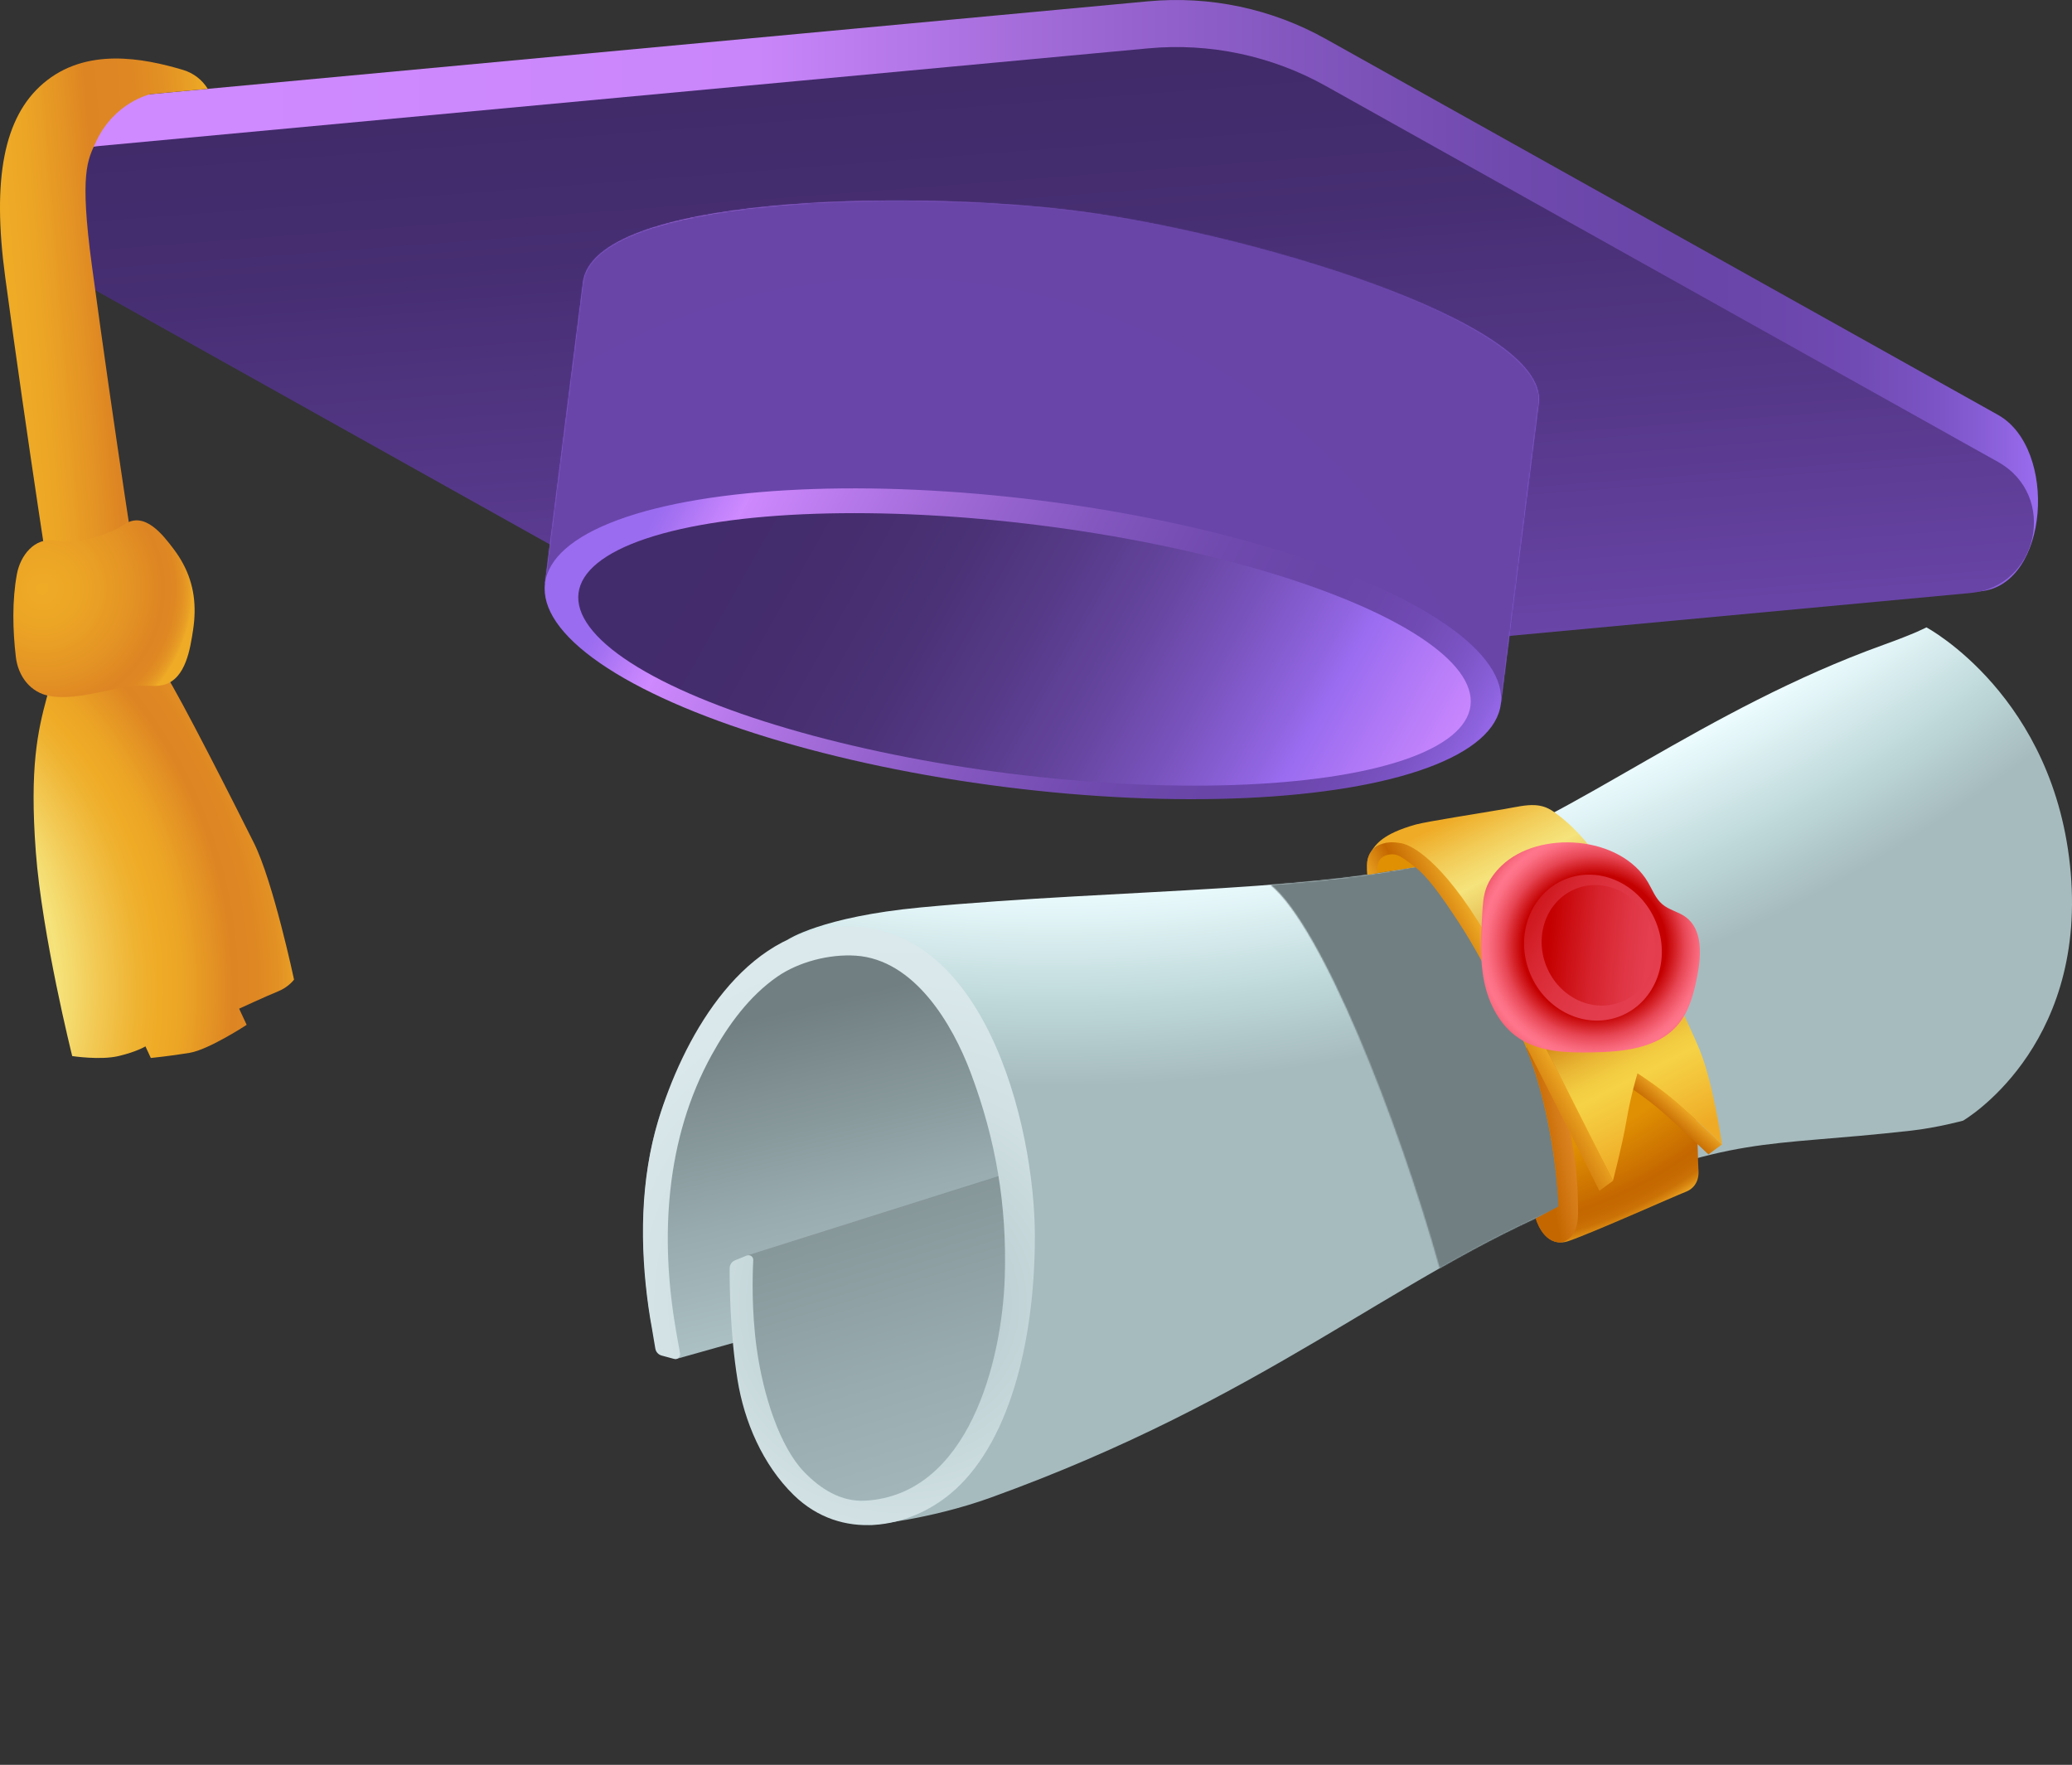
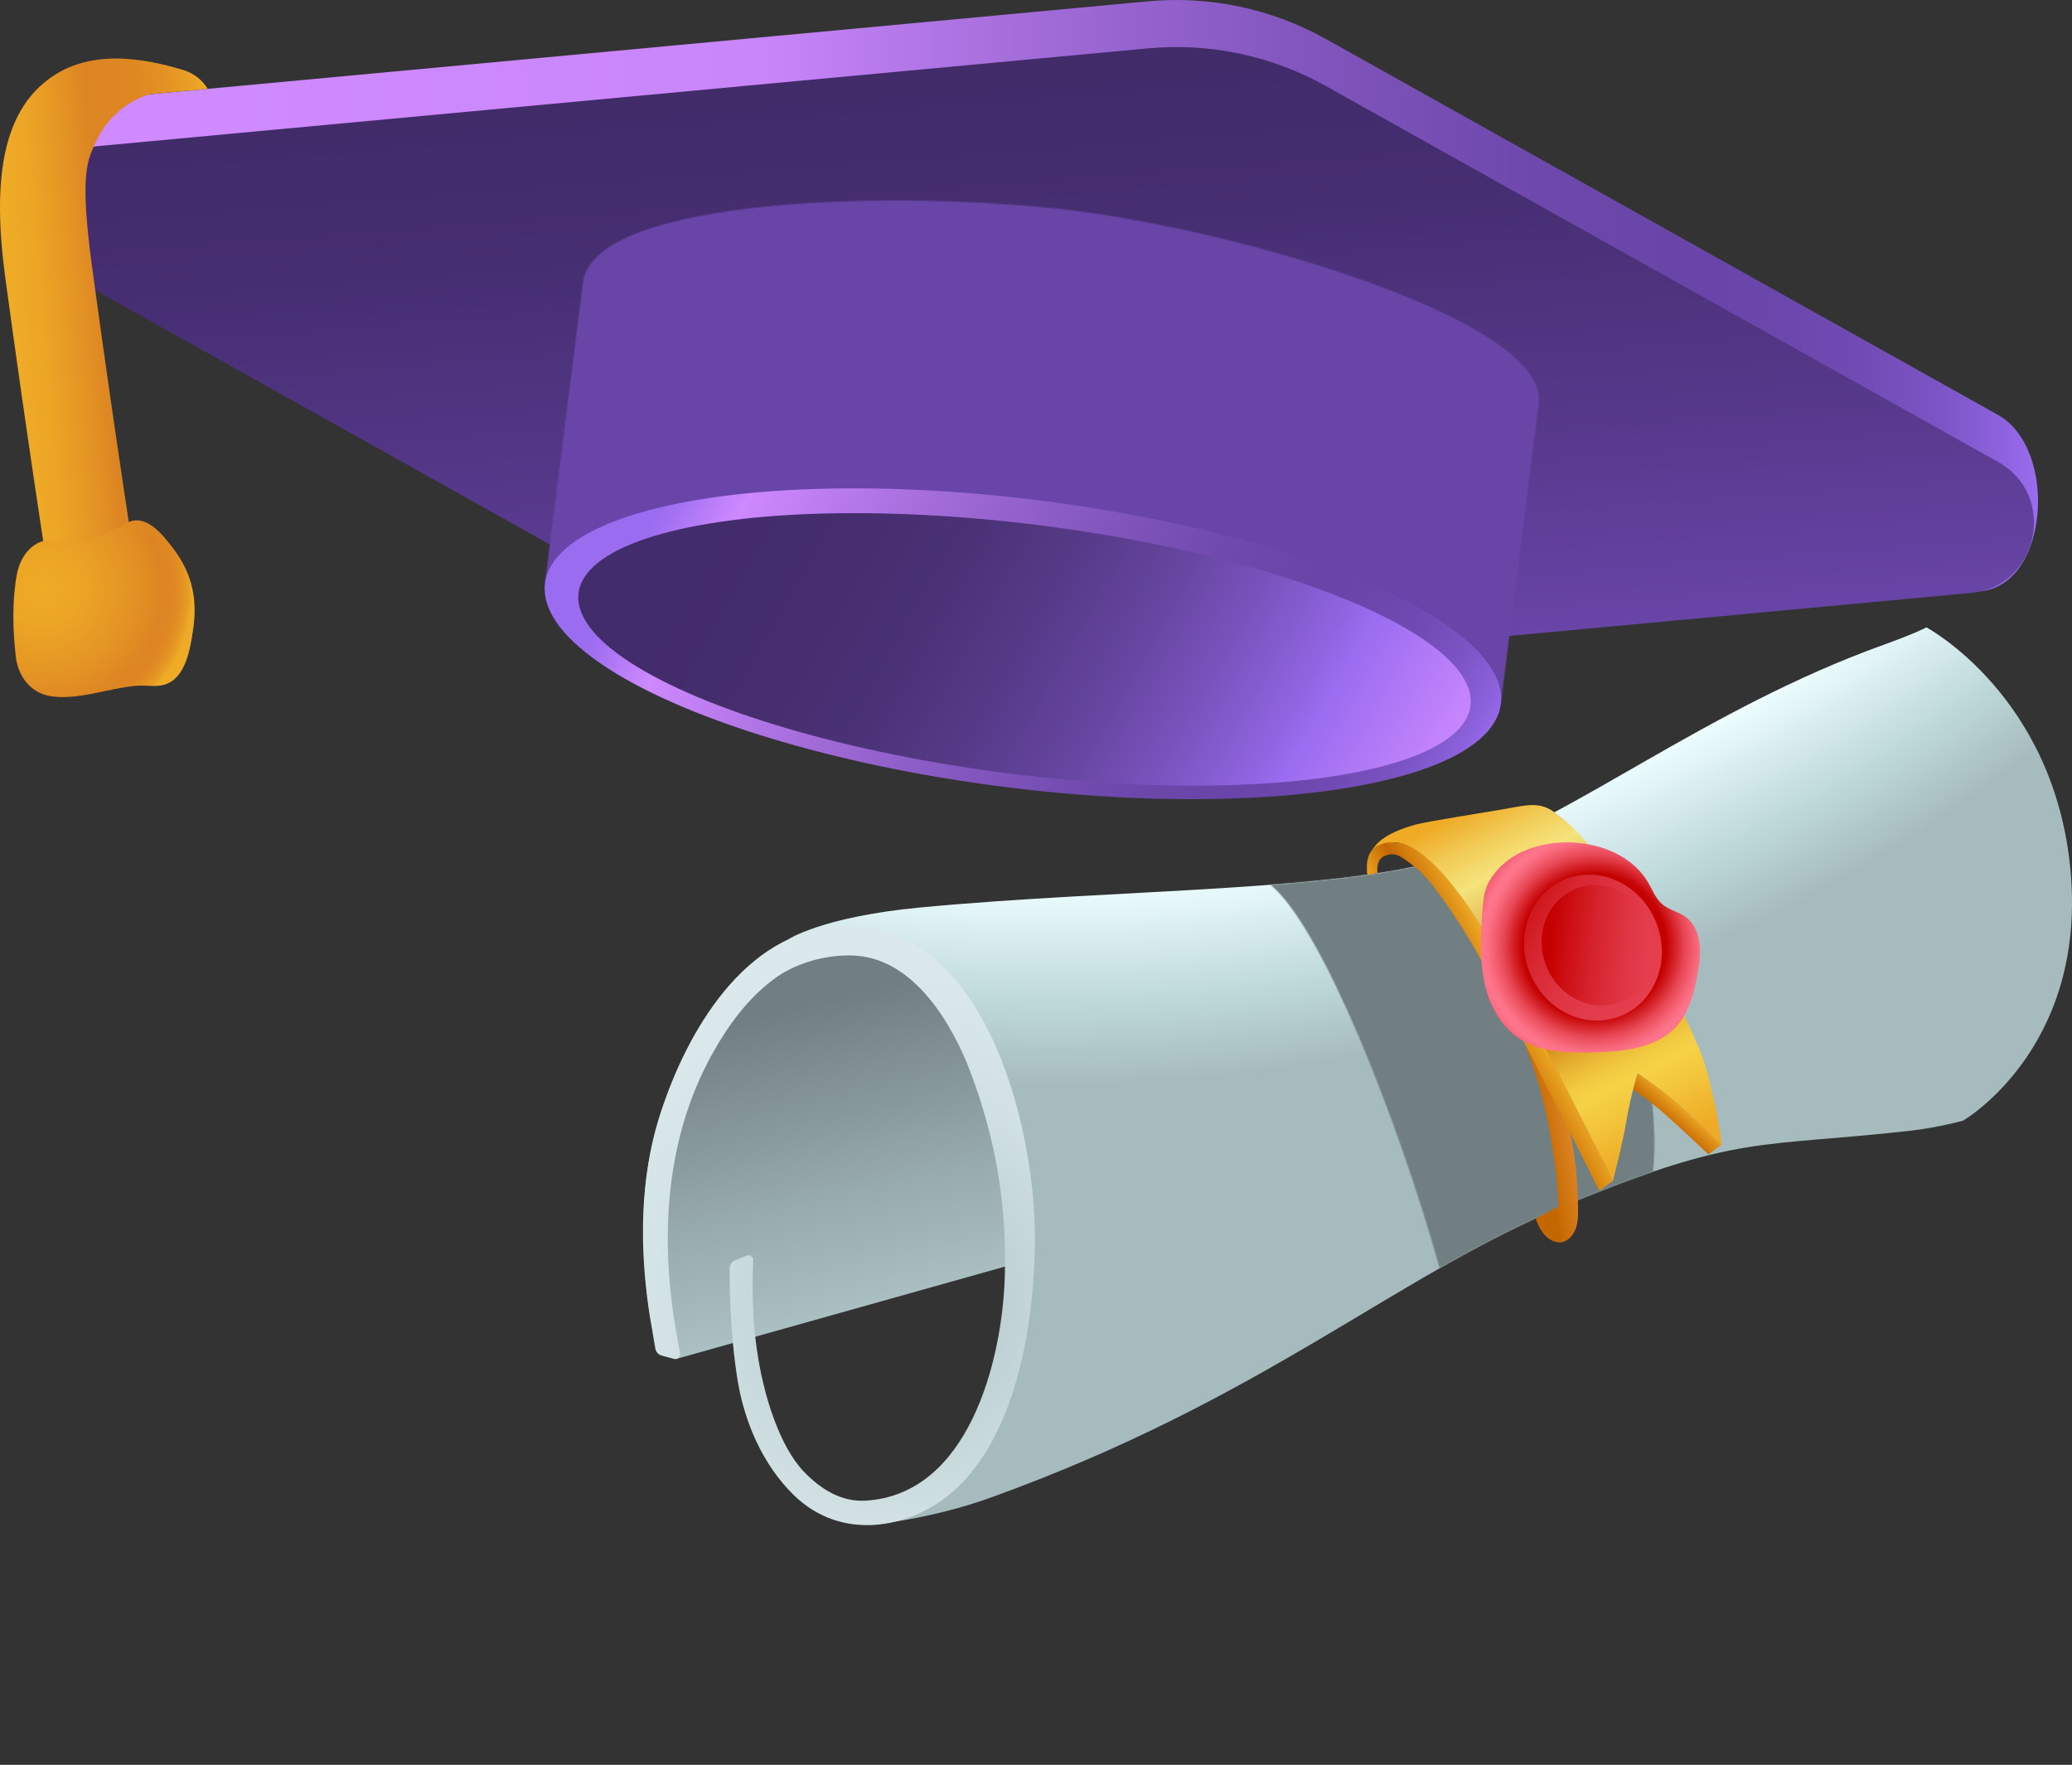
<svg xmlns="http://www.w3.org/2000/svg" xmlns:xlink="http://www.w3.org/1999/xlink" viewBox="0 0 1760.1 1498.77">
  <rect x="0" y="0" width="1760.1" height="1498.77" fill="#333333" stroke="none" />
  <defs>
    <style> .cls-1 { fill: url(#linear-gradient-12); } .cls-1, .cls-2, .cls-3, .cls-4, .cls-5, .cls-6, .cls-7, .cls-8, .cls-9, .cls-10, .cls-11, .cls-12, .cls-13, .cls-14, .cls-15, .cls-16, .cls-17, .cls-18, .cls-19, .cls-20, .cls-21, .cls-22, .cls-23, .cls-24, .cls-25, .cls-26, .cls-27, .cls-28, .cls-29, .cls-30, .cls-31, .cls-32, .cls-33, .cls-34, .cls-35, .cls-36, .cls-37, .cls-38, .cls-39, .cls-40, .cls-41, .cls-42, .cls-43, .cls-44, .cls-45 { stroke-width: 0px; } .cls-2 { fill: url(#linear-gradient-17); } .cls-3 { fill: url(#radial-gradient-16); } .cls-4 { fill: url(#linear-gradient); } .cls-46 { mask: url(#mask-10); } .cls-47 { mask: url(#mask-17); } .cls-5 { fill: url(#linear-gradient-6); } .cls-6 { fill: url(#radial-gradient-8); } .cls-48 { mask: url(#mask-2); } .cls-49 { clip-path: url(#clippath-2); } .cls-50 { isolation: isolate; } .cls-51 { mask: url(#mask-13); } .cls-7 { fill: url(#linear-gradient-15); } .cls-8 { fill: url(#radial-gradient); } .cls-8, .cls-12, .cls-14, .cls-15, .cls-16, .cls-23, .cls-29, .cls-33, .cls-34, .cls-35, .cls-36, .cls-37, .cls-40, .cls-44 { mix-blend-mode: multiply; } .cls-9 { fill: url(#linear-gradient-11); } .cls-52 { mask: url(#mask-3); } .cls-10 { fill: url(#linear-gradient-5); } .cls-11 { fill: none; } .cls-12 { fill: url(#linear-gradient-9); } .cls-53 { mask: url(#mask-9); } .cls-54 { clip-path: url(#clippath-1); } .cls-55 { mask: url(#mask-12); } .cls-56 { mask: url(#mask-5); } .cls-13 { fill: url(#linear-gradient-13); } .cls-14 { fill: url(#radial-gradient-25); } .cls-15 { fill: url(#radial-gradient-22); } .cls-16 { fill: url(#radial-gradient-13); } .cls-17 { fill: url(#linear-gradient-16); } .cls-18 { fill: url(#radial-gradient-20); } .cls-57 { mask: url(#mask-20); } .cls-19 { fill: url(#linear-gradient-14); } .cls-20 { fill: url(#linear-gradient-2); } .cls-21 { fill: url(#radial-gradient-21); } .cls-58 { mask: url(#mask-8); } .cls-22 { fill: url(#radial-gradient-2); } .cls-23 { fill: url(#radial-gradient-17); } .cls-59 { mask: url(#mask-4); } .cls-24 { fill: url(#radial-gradient-7); } .cls-25 { fill: url(#linear-gradient-3); } .cls-26 { fill: url(#radial-gradient-26); } .cls-60 { clip-path: url(#clippath); } .cls-61 { mask: url(#mask-19); } .cls-62 { mask: url(#mask-15); } .cls-27 { fill: url(#radial-gradient-24); } .cls-63 { mask: url(#mask-6); } .cls-28 { fill: url(#radial-gradient-14); } .cls-29 { fill: url(#radial-gradient-5); } .cls-64 { mask: url(#mask-16); } .cls-30 { fill: url(#linear-gradient-8); } .cls-31 { fill: url(#radial-gradient-18); } .cls-65 { mask: url(#mask-18); } .cls-32 { fill: url(#linear-gradient-18); } .cls-66 { mask: url(#mask-1); } .cls-67 { mask: url(#mask); } .cls-33 { fill: url(#radial-gradient-3); } .cls-34 { fill: url(#radial-gradient-12); } .cls-35 { fill: url(#radial-gradient-10); } .cls-36 { fill: url(#radial-gradient-23); } .cls-37 { fill: url(#radial-gradient-19); } .cls-68 { mask: url(#mask-7); } .cls-38 { fill: url(#radial-gradient-6); } .cls-39 { fill: url(#linear-gradient-10); } .cls-40 { fill: url(#linear-gradient-7); } .cls-41 { fill: url(#radial-gradient-9); } .cls-42 { fill: url(#radial-gradient-11); } .cls-43 { fill: url(#linear-gradient-4); } .cls-69 { mask: url(#mask-14); } .cls-44 { fill: url(#radial-gradient-15); } .cls-70 { mask: url(#mask-21); } .cls-71 { mask: url(#mask-11); } .cls-45 { fill: url(#radial-gradient-4); } </style>
    <linearGradient id="linear-gradient" x1="30.39" y1="273.84" x2="1731.23" y2="273.84" gradientUnits="userSpaceOnUse">
      <stop offset=".09" stop-color="#cf8aff" />
      <stop offset=".36" stop-color="#c986fa" />
      <stop offset=".5" stop-color="#a26bd8" />
      <stop offset=".63" stop-color="#8256be" />
      <stop offset=".74" stop-color="#6f49ad" />
      <stop offset=".82" stop-color="#6945a8" />
      <stop offset=".87" stop-color="#6b46ab" />
      <stop offset=".91" stop-color="#714bb4" />
      <stop offset=".95" stop-color="#7c54c5" />
      <stop offset=".98" stop-color="#8c61dc" />
      <stop offset="1" stop-color="#9a6cf0" />
    </linearGradient>
    <linearGradient id="linear-gradient-2" x1="860.37" y1="67.86" x2="898.79" y2="572.77" gradientUnits="userSpaceOnUse">
      <stop offset="0" stop-color="#412b69" />
      <stop offset=".24" stop-color="#462e72" />
      <stop offset=".63" stop-color="#56388a" />
      <stop offset="1" stop-color="#6945a8" />
    </linearGradient>
    <linearGradient id="linear-gradient-3" x1="489.19" y1="308.95" x2="1263.02" y2="418.71" gradientUnits="userSpaceOnUse">
      <stop offset="0" stop-color="#9a6cf0" />
      <stop offset=".02" stop-color="#a471f2" />
      <stop offset=".06" stop-color="#be80fa" />
      <stop offset=".09" stop-color="#cf8aff" />
      <stop offset=".09" stop-color="#cd88fd" />
      <stop offset=".29" stop-color="#a26bd8" />
      <stop offset=".47" stop-color="#8256be" />
      <stop offset=".62" stop-color="#6f49ad" />
      <stop offset=".73" stop-color="#6945a8" />
      <stop offset=".8" stop-color="#6b46ab" />
      <stop offset=".86" stop-color="#714bb4" />
      <stop offset=".92" stop-color="#7c54c5" />
      <stop offset=".97" stop-color="#8c61dc" />
      <stop offset="1" stop-color="#9a6cf0" />
    </linearGradient>
    <radialGradient id="radial-gradient" cx="761.31" cy="757.59" fx="761.31" fy="757.59" r="742.87" gradientUnits="userSpaceOnUse">
      <stop offset=".59" stop-color="#000" />
      <stop offset=".61" stop-color="#0b0b0b" />
      <stop offset=".64" stop-color="#2b2b2b" />
      <stop offset=".69" stop-color="#5e5e5e" />
      <stop offset=".74" stop-color="#a5a5a5" />
      <stop offset=".81" stop-color="#fff" />
    </radialGradient>
    <mask id="mask" x="18.88" y="13.33" width="1485.44" height="1485.44" maskUnits="userSpaceOnUse">
      <path class="cls-8" d="m1274.86,597.97c-225.08-165.11-552.87-206.51-811.93-102.54,10.76-85.19,21.52-170.38,32.28-255.58,9.26-73.54,273.84-78.53,415.2-61.23,143.7,17.58,405.09,93.8,396.73,163.77-10.76,85.19-21.52,170.38-32.28,255.58Z" />
    </mask>
    <radialGradient id="radial-gradient-2" cx="761.6" cy="756.05" fx="761.6" fy="756.05" r="742.72" gradientUnits="userSpaceOnUse">
      <stop offset=".59" stop-color="#6945a9" />
      <stop offset=".81" stop-color="#6945a8" />
    </radialGradient>
    <linearGradient id="linear-gradient-4" x1="587.65" y1="395.66" x2="1224.29" y2="732.27" gradientTransform="translate(1302.19 -393.53) rotate(82.84) skewX(.07)" xlink:href="#linear-gradient-3" />
    <linearGradient id="linear-gradient-5" x1="513.26" y1="451.26" x2="1149.85" y2="787.85" gradientTransform="translate(1301.47 -263.34) rotate(83.35) scale(.94 .87) skewX(1.05)" gradientUnits="userSpaceOnUse">
      <stop offset="0" stop-color="#432c6b" />
      <stop offset=".18" stop-color="#452d6e" />
      <stop offset=".32" stop-color="#4b3277" />
      <stop offset=".44" stop-color="#563a88" />
      <stop offset=".56" stop-color="#65459f" />
      <stop offset=".67" stop-color="#7953bd" />
      <stop offset=".78" stop-color="#9165e2" />
      <stop offset=".81" stop-color="#9a6cf0" />
      <stop offset="1" stop-color="#cf8aff" />
    </linearGradient>
    <clipPath id="clippath">
      <path class="cls-11" d="m82.65,551.66c-17.98,0-33.78-13.08-36.65-31.4-.22-1.42-22.55-144-41.58-284.95C-6.88,151.64,3.37,99.39,36.66,70.89c36.41-31.17,85.25-21.5,118.81-11.52,9.1,2.71,16.39,8.59,21.01,16.07-21.58,2.01-48.73,4.54-48.73,4.54,0,0-30.73,6.76-46.28,40.6-6.98,15.19-14.04,26.2-3.43,104.79,18.91,140.14,41.13,281.96,41.35,283.38,3.18,20.27-10.67,39.28-30.94,42.46-1.95.31-3.89.45-5.8.45Z" />
    </clipPath>
    <linearGradient id="linear-gradient-6" x1="14.47" y1="306.87" x2="196.96" y2="291.66" gradientUnits="userSpaceOnUse">
      <stop offset="0" stop-color="#efab26" />
      <stop offset=".13" stop-color="#eca525" />
      <stop offset=".3" stop-color="#e49424" />
      <stop offset=".42" stop-color="#dd8523" />
      <stop offset=".63" stop-color="#de8723" />
      <stop offset=".78" stop-color="#e29023" />
      <stop offset=".91" stop-color="#e9a025" />
      <stop offset=".98" stop-color="#efab26" />
    </linearGradient>
    <filter id="luminosity-noclip" x="-60.37" y="-8818.03" width="276.24" height="32766" color-interpolation-filters="sRGB" filterUnits="userSpaceOnUse">
      <feFlood flood-color="#fff" result="bg" />
      <feBlend in="SourceGraphic" in2="bg" />
    </filter>
    <mask id="mask-2" x="-60.37" y="-8818.03" width="276.24" height="32766" maskUnits="userSpaceOnUse" />
    <radialGradient id="radial-gradient-3" cx="993.34" cy="1204.39" fx="993.34" fy="1204.39" r="340.57" gradientTransform="translate(.66 -1418.9) rotate(26.3)" gradientUnits="userSpaceOnUse">
      <stop offset=".79" stop-color="#fff" />
      <stop offset=".99" stop-color="#000" />
    </radialGradient>
    <mask id="mask-1" x="-60.37" y="0" width="276.24" height="315.31" maskUnits="userSpaceOnUse">
      <g class="cls-48">
        <path class="cls-33" d="m215.46,105.13c1.6,18.61-1.58,38.46-8.52,58.44-13.5,38.74-35.14,85.53-75.36,121.62-9.63,8.6-20.73,16.71-33.16,22.01-43.2,18.99-91.44,1.65-115.51-21.47-26.93-24.92-41.14-62.66-43.04-101.33C-62.88,129.58-43.47,18.52,23.67,2.66c28.99-7.1,67.26,1.54,95.42,8.17,38.44,9.55,68.77,27.59,84.13,54.39,7.1,12.42,11.03,25.82,12.24,39.91Z" />
      </g>
    </mask>
    <radialGradient id="radial-gradient-4" cx="993.34" cy="1204.39" fx="993.34" fy="1204.39" r="340.57" gradientTransform="translate(.66 -1418.9) rotate(26.3)" gradientUnits="userSpaceOnUse">
      <stop offset=".79" stop-color="#c46700" />
      <stop offset=".99" stop-color="#c46700" />
    </radialGradient>
    <filter id="luminosity-noclip-2" x="-160.17" y="-8818.03" width="345.92" height="32766" color-interpolation-filters="sRGB" filterUnits="userSpaceOnUse">
      <feFlood flood-color="#fff" result="bg" />
      <feBlend in="SourceGraphic" in2="bg" />
    </filter>
    <mask id="mask-4" x="-160.17" y="-8818.03" width="345.92" height="32766" maskUnits="userSpaceOnUse" />
    <radialGradient id="radial-gradient-5" cx="-21.29" cy="240.62" fx="-21.29" fy="240.62" r="150.91" gradientTransform="translate(61.39 -156.73) rotate(6.61)" gradientUnits="userSpaceOnUse">
      <stop offset=".06" stop-color="gray" />
      <stop offset=".31" stop-color="#5a5a5a" />
      <stop offset=".78" stop-color="#191919" />
      <stop offset="1" stop-color="#000" />
    </radialGradient>
    <mask id="mask-3" x="-160.17" y="-92.21" width="345.92" height="350.76" maskUnits="userSpaceOnUse">
      <g class="cls-59">
        <path class="cls-29" d="m80.86-61.65C169.76-7.49,224.24,110.85,152.95,190.24c-69.9,78.59-215.01,88.16-275.57,34.94-61.94-53.33-37.69-160.98,4.05-241.57C-75.66-95.87-9.28-116.08,80.86-61.65Z" />
      </g>
    </mask>
    <radialGradient id="radial-gradient-6" cx="-21.29" cy="240.62" fx="-21.29" fy="240.62" r="150.91" gradientTransform="translate(61.39 -156.73) rotate(6.61)" gradientUnits="userSpaceOnUse">
      <stop offset=".06" stop-color="#fffda6" />
      <stop offset="1" stop-color="#fffda6" />
    </radialGradient>
    <clipPath id="clippath-1">
-       <path class="cls-11" d="m30.39,723.06c5.36,71.6,30.96,173.79,30.96,173.79,0,0,23.78,3.66,39.33,0,15.55-3.66,22.87-8.23,22.87-8.23l4.57,9.86s16.46-1.63,32.93-4.37c16.46-2.74,48.48-23.78,48.48-23.78l-6.4-13.72s23.78-10.98,32.93-14.64c9.15-3.66,13.72-10.06,13.72-10.06,0,0-17.68-83.24-34.15-116.17-16.46-32.93-61.75-122.43-75.54-143.99-13.79-21.57-35.51-22.26-51.63-20.54-16.12,1.72-41.09,12.93-48.73,41.17-7.64,28.24-14.67,59.34-9.33,130.68Z" />
-     </clipPath>
+       </clipPath>
    <radialGradient id="radial-gradient-7" cx="-205.74" cy="840.14" fx="-205.74" fy="840.14" r="480.18" gradientUnits="userSpaceOnUse">
      <stop offset=".45" stop-color="#efab26" />
      <stop offset=".45" stop-color="#efaf2c" />
      <stop offset=".49" stop-color="#f2cb56" />
      <stop offset=".51" stop-color="#f4dc71" />
      <stop offset=".53" stop-color="#f5e37b" />
      <stop offset=".6" stop-color="#f2c954" />
      <stop offset=".67" stop-color="#efb332" />
      <stop offset=".71" stop-color="#efab26" />
      <stop offset=".75" stop-color="#eca525" />
      <stop offset=".8" stop-color="#e49424" />
      <stop offset=".84" stop-color="#dd8523" />
      <stop offset=".88" stop-color="#de8723" />
      <stop offset=".92" stop-color="#e29023" />
      <stop offset=".95" stop-color="#e9a025" />
      <stop offset=".96" stop-color="#efab26" />
    </radialGradient>
    <filter id="luminosity-noclip-3" x="97.95" y="-8818.03" width="189.56" height="32766" color-interpolation-filters="sRGB" filterUnits="userSpaceOnUse">
      <feFlood flood-color="#fff" result="bg" />
      <feBlend in="SourceGraphic" in2="bg" />
    </filter>
    <mask id="mask-6" x="97.95" y="-8818.03" width="189.56" height="32766" maskUnits="userSpaceOnUse" />
    <linearGradient id="linear-gradient-7" x1="2001.86" y1="1637.13" x2="2025.55" y2="1700.9" gradientTransform="translate(1298.11 -2524.89) rotate(77.68) scale(1.98 1.07) skewX(-18.19)" gradientUnits="userSpaceOnUse">
      <stop offset="0" stop-color="#000" />
      <stop offset=".37" stop-color="#010101" />
      <stop offset=".51" stop-color="#080808" />
      <stop offset=".6" stop-color="#141414" />
      <stop offset=".68" stop-color="#252525" />
      <stop offset=".75" stop-color="#3b3b3b" />
      <stop offset=".8" stop-color="#565656" />
      <stop offset=".86" stop-color="#777" />
      <stop offset=".91" stop-color="#9c9c9c" />
      <stop offset=".95" stop-color="#c7c7c7" />
      <stop offset=".99" stop-color="#f5f5f5" />
      <stop offset="1" stop-color="#fff" />
    </linearGradient>
    <mask id="mask-5" x="97.95" y="502.69" width="189.56" height="378.11" maskUnits="userSpaceOnUse">
      <g class="cls-63">
        <path class="cls-40" d="m272.76,707.45c18.14,46.05,21.15,99.04-.07,143.46-2.69,5.63-5.81,11.18-10.32,15.48-12.42,11.83-27.92,21.56-38.89,7.37-4.73-6.12-11.66-13.95-20.35-17.15-12.5-39.45-27.72-77.97-41.03-117.14-8.83-25.97-39.83-131.28-49.98-156.8-11.63-29.24-18.96-41.85-10.52-74.24,7.09-27.21,48.82,50.95,60.79,60.92,41.78,34.82,80.76,74.81,104.19,123.9,2.22,4.65,4.29,9.4,6.18,14.22Z" />
      </g>
    </mask>
    <linearGradient id="linear-gradient-8" x1="2001.86" y1="1637.13" x2="2025.55" y2="1700.9" gradientTransform="translate(1298.11 -2524.89) rotate(77.68) scale(1.98 1.07) skewX(-18.19)" gradientUnits="userSpaceOnUse">
      <stop offset="0" stop-color="#c46700" />
      <stop offset=".86" stop-color="#c46700" />
      <stop offset="1" stop-color="#c46700" />
    </linearGradient>
    <filter id="luminosity-noclip-4" x="-17.45" y="-8818.03" width="141" height="32766" color-interpolation-filters="sRGB" filterUnits="userSpaceOnUse">
      <feFlood flood-color="#fff" result="bg" />
      <feBlend in="SourceGraphic" in2="bg" />
    </filter>
    <mask id="mask-8" x="-17.45" y="-8818.03" width="141" height="32766" maskUnits="userSpaceOnUse" />
    <linearGradient id="linear-gradient-9" x1="1026.41" y1="-1095.44" x2="1057.06" y2="-1034.15" gradientTransform="translate(272.97 -2564.91) rotate(73.13) scale(2.2 -1.07) skewX(-19.27)" gradientUnits="userSpaceOnUse">
      <stop offset=".13" stop-color="#000" />
      <stop offset=".21" stop-color="#060606" />
      <stop offset=".32" stop-color="#181818" />
      <stop offset=".45" stop-color="#363636" />
      <stop offset=".59" stop-color="#5f5f5f" />
      <stop offset=".74" stop-color="#959595" />
      <stop offset=".9" stop-color="#d4d4d4" />
      <stop offset="1" stop-color="#fff" />
    </linearGradient>
    <mask id="mask-7" x="-17.45" y="543.94" width="141" height="389.43" maskUnits="userSpaceOnUse">
      <g class="cls-58">
        <path class="cls-12" d="m-14.22,782.92c8.23,54.47,33.03,107.29,74.19,138.49,5.21,3.95,10.76,7.59,16.85,9.25,16.77,4.57,35.09,5.43,37.17-14.33.9-8.51,3.75-19.83,9.55-27.72-9.65-44.98-24.11-92.5-32.93-137.66-5.85-29.94-17.13-129.21-19.36-160.58-2.48-34.94,5.37-13.67-18.61-40.3-20.15-22.37-38.44,22.4-43.55,38.62-17.85,56.65-30.62,116.76-25.36,177.08.5,5.72,1.18,11.44,2.04,17.14Z" />
      </g>
    </mask>
    <linearGradient id="linear-gradient-10" x1="1026.41" y1="-1095.44" x2="1057.06" y2="-1034.15" gradientTransform="translate(272.97 -2564.91) rotate(73.13) scale(2.2 -1.07) skewX(-19.27)" gradientUnits="userSpaceOnUse">
      <stop offset=".13" stop-color="#e09003" />
      <stop offset="1" stop-color="#e09003" />
    </linearGradient>
    <radialGradient id="radial-gradient-8" cx="36.1" cy="500.14" fx="36.1" fy="500.14" r="130.23" gradientUnits="userSpaceOnUse">
      <stop offset="0" stop-color="#efab26" />
      <stop offset=".24" stop-color="#eca525" />
      <stop offset=".56" stop-color="#e49424" />
      <stop offset=".78" stop-color="#dd8523" />
      <stop offset=".86" stop-color="#de8723" />
      <stop offset=".91" stop-color="#e29023" />
      <stop offset=".96" stop-color="#e9a025" />
      <stop offset=".98" stop-color="#efab26" />
    </radialGradient>
    <linearGradient id="linear-gradient-11" x1="830.35" y1="819.51" x2="891.39" y2="1075.87" gradientUnits="userSpaceOnUse">
      <stop offset="0" stop-color="#717f82" />
      <stop offset=".63" stop-color="#98abae" />
      <stop offset="1" stop-color="#abc0c3" />
    </linearGradient>
    <linearGradient id="linear-gradient-12" x1="816.11" y1="836.59" x2="954.55" y2="1294.35" xlink:href="#linear-gradient-11" />
    <radialGradient id="radial-gradient-9" cx="895.48" cy="-445.82" fx="895.48" fy="-445.82" r="1396" gradientUnits="userSpaceOnUse">
      <stop offset=".86" stop-color="#ecfcff" />
      <stop offset=".93" stop-color="#bed8d9" />
      <stop offset=".98" stop-color="#a6bbbe" />
    </radialGradient>
    <filter id="luminosity-noclip-5" x="674.19" y="-8818.03" width="1085.91" height="32766" color-interpolation-filters="sRGB" filterUnits="userSpaceOnUse">
      <feFlood flood-color="#fff" result="bg" />
      <feBlend in="SourceGraphic" in2="bg" />
    </filter>
    <mask id="mask-10" x="674.19" y="-8818.03" width="1085.91" height="32766" maskUnits="userSpaceOnUse" />
    <radialGradient id="radial-gradient-10" cx="1711.7" cy="2087.08" fx="1711.7" fy="2087.08" r="1435.16" gradientUnits="userSpaceOnUse">
      <stop offset=".76" stop-color="#fff" />
      <stop offset=".77" stop-color="#d0d0d0" />
      <stop offset=".78" stop-color="#9f9f9f" />
      <stop offset=".8" stop-color="#757575" />
      <stop offset=".81" stop-color="#505050" />
      <stop offset=".83" stop-color="#333" />
      <stop offset=".84" stop-color="#1c1c1c" />
      <stop offset=".86" stop-color="#0c0c0c" />
      <stop offset=".88" stop-color="#020202" />
      <stop offset=".91" stop-color="#000" />
    </radialGradient>
    <mask id="mask-9" x="674.19" y="532.81" width="1085.91" height="762.48" maskUnits="userSpaceOnUse">
      <g class="cls-46">
        <path class="cls-35" d="m674.19,798.07s17.68-10.17,63.67-2.44c69.75,11.73,115.04,81.7,131.11,204.28,17.8,135.81-18.6,219.83-50.61,251.84-34.15,34.15-75,43.53-75,43.53,0,0,45.59-4.49,98.07-23.41,233.4-84.15,343.16-188.43,489.51-248.8,146.35-60.37,162.81-48.28,292.7-62.91,21.81-2.46,43.91-8.44,43.91-8.44,0,0,104.27-60.37,91.47-210.38-12.81-150.01-122.57-208.55-122.57-208.55,0,0-8.94,4.92-36.59,14.87-151.84,54.65-265.26,147.95-362.22,179.05-96.96,31.1-283.53,27.7-455.52,43.91-84.15,7.93-107.93,27.44-107.93,27.44Z" />
      </g>
    </mask>
    <radialGradient id="radial-gradient-11" cx="1711.7" cy="2087.08" fx="1711.7" fy="2087.08" r="1435.16" gradientUnits="userSpaceOnUse">
      <stop offset=".76" stop-color="#717f82" />
      <stop offset=".78" stop-color="#8c9a9d" />
      <stop offset=".8" stop-color="#a9b7ba" />
      <stop offset=".82" stop-color="#c0ced1" />
      <stop offset=".84" stop-color="#d0dee1" />
      <stop offset=".87" stop-color="#dae8eb" />
      <stop offset=".91" stop-color="#ddebee" />
    </radialGradient>
    <radialGradient id="radial-gradient-12" cx="995.73" cy="948.87" fx="995.73" fy="948.87" r="430.65" gradientUnits="userSpaceOnUse">
      <stop offset=".54" stop-color="#000" />
      <stop offset=".57" stop-color="#030303" />
      <stop offset=".59" stop-color="#0e0e0e" />
      <stop offset=".62" stop-color="#212121" />
      <stop offset=".64" stop-color="#3c3c3c" />
      <stop offset=".67" stop-color="#5e5e5e" />
      <stop offset=".69" stop-color="#878787" />
      <stop offset=".72" stop-color="#b9b9b9" />
      <stop offset=".74" stop-color="#f1f1f1" />
      <stop offset=".75" stop-color="#fff" />
    </radialGradient>
    <mask id="mask-11" x="863.1" y="379.76" width="610.07" height="1036.74" maskUnits="userSpaceOnUse">
      <path class="cls-34" d="m1222.99,1077.03c35.38-20.15,70.46-38.49,107.95-53.95,28.85-11.9,52.66-20.99,73.28-28.02,9.3-87.23-36.44-242.73-117.71-288.1-16.79,7.95-33.05,14.68-48.87,19.75-39.99,12.83-95.24,19.79-158.41,24.67,43.42,35.7,107.45,196.68,143.77,325.64Z" />
    </mask>
    <radialGradient id="radial-gradient-13" cx="1604.37" cy="310.21" fx="1604.37" fy="310.21" r="81.1" gradientTransform="translate(-3105.57 -1248.83) scale(2.66 6.92)" gradientUnits="userSpaceOnUse">
      <stop offset=".23" stop-color="#717f82" />
      <stop offset=".63" stop-color="#717f82" />
      <stop offset=".65" stop-color="#717f82" />
    </radialGradient>
    <radialGradient id="radial-gradient-14" cx="765.92" cy="1107.23" fx="765.92" fy="1107.23" r="451.47" gradientUnits="userSpaceOnUse">
      <stop offset="0" stop-color="#a6bbbe" />
      <stop offset=".03" stop-color="#a9bec1" />
      <stop offset=".2" stop-color="#c0d2d5" />
      <stop offset=".4" stop-color="#d0e0e3" />
      <stop offset=".61" stop-color="#dae8eb" />
      <stop offset=".91" stop-color="#ddebee" />
    </radialGradient>
    <clipPath id="clippath-2">
      <path class="cls-11" d="m1759.01,741.35c-12.81-150.01-122.57-208.55-122.57-208.55,0,0-8.94,4.92-36.59,14.87-151.84,54.65-265.26,147.95-362.22,179.05-96.96,31.1-283.53,27.7-455.51,43.91-52.97,4.99-82.01,14.57-96.26,20.98-66.67,19.86-107.98,98.2-126.59,159.67-15.48,51.13-15.81,106.42-8.39,159.03.86,6.09,1.85,12.16,2.99,18.2.37,1.98,1.69,10.53,2.83,16.85.51,2.83,2.6,5.09,5.38,5.84,3.05.82,7.13,1.92,10.52,2.84,2.92.79,5.65-1.74,5.09-4.71-1.34-7.1-3.09-17.34-3.53-19.89-13.62-78.74-8.84-162.51,30.47-233.64,13.97-25.28,31.86-49.94,55.88-66.52,17.92-12.37,44-19.19,66.47-17.68,49.59,3.32,81.91,57.62,97.63,99.49,21.33,56.83,30.88,112.86,28.91,173.69-2.3,70.87-30.64,184.77-118.6,189.65-20.34,1.13-37.69-9.78-51.83-24.39-20.51-21.2-34.78-64.77-40.34-105.3-4.38-31.92-3.53-61.88-2.87-74.54.16-2.94-2.8-5.03-5.53-3.92l-10.02,4.07c-2.69,1.09-4.46,3.68-4.48,6.58-.09,13.73.24,54.82,6.62,94.68,5.72,35.71,21.43,72.33,47.8,98.07,20.94,20.43,46.4,27.35,71.08,25.1-1.27.35-1.99.52-1.99.52,0,0,45.59-4.49,98.07-23.41,233.4-84.15,343.16-188.43,489.51-248.8,146.35-60.37,162.81-48.28,292.7-62.91,21.81-2.46,43.91-8.44,43.91-8.44,0,0,104.27-60.37,91.47-210.38Z" />
    </clipPath>
    <filter id="luminosity-noclip-6" x="55.45" y="-8818.03" width="995.1" height="32766" color-interpolation-filters="sRGB" filterUnits="userSpaceOnUse">
      <feFlood flood-color="#fff" result="bg" />
      <feBlend in="SourceGraphic" in2="bg" />
    </filter>
    <mask id="mask-13" x="55.45" y="-8818.03" width="995.1" height="32766" maskUnits="userSpaceOnUse" />
    <radialGradient id="radial-gradient-15" cx="553" cy="1057.58" fx="553" fy="1057.58" r="497.55" gradientTransform="translate(909.79 -81.27) rotate(45)" gradientUnits="userSpaceOnUse">
      <stop offset=".04" stop-color="#fff" />
      <stop offset=".08" stop-color="#d0d0d0" />
      <stop offset=".13" stop-color="#a0a0a0" />
      <stop offset=".18" stop-color="#757575" />
      <stop offset=".23" stop-color="#505050" />
      <stop offset=".29" stop-color="#333" />
      <stop offset=".34" stop-color="#1c1c1c" />
      <stop offset=".41" stop-color="#0c0c0c" />
      <stop offset=".48" stop-color="#020202" />
      <stop offset=".57" stop-color="#000" />
    </radialGradient>
    <mask id="mask-12" x="55.45" y="560.03" width="995.1" height="995.1" maskUnits="userSpaceOnUse">
      <g class="cls-51">
        <circle class="cls-44" cx="553" cy="1057.58" r="497.55" transform="translate(-585.86 700.79) rotate(-45)" />
      </g>
    </mask>
    <radialGradient id="radial-gradient-16" cx="553" cy="1057.58" fx="553" fy="1057.58" r="497.55" gradientTransform="translate(909.79 -81.27) rotate(45)" gradientUnits="userSpaceOnUse">
      <stop offset=".04" stop-color="#abc0c3" />
      <stop offset=".1" stop-color="#abc0c3" />
      <stop offset=".57" stop-color="#abc0c3" />
    </radialGradient>
    <filter id="luminosity-noclip-7" x="273.96" y="-8818.03" width="995.1" height="32766" color-interpolation-filters="sRGB" filterUnits="userSpaceOnUse">
      <feFlood flood-color="#fff" result="bg" />
      <feBlend in="SourceGraphic" in2="bg" />
    </filter>
    <mask id="mask-15" x="273.96" y="-8818.03" width="995.1" height="32766" maskUnits="userSpaceOnUse" />
    <radialGradient id="radial-gradient-17" cx="771.51" cy="839.07" fx="771.51" fy="839.07" r="497.55" gradientTransform="matrix(1,0,0,1,0,0)" xlink:href="#radial-gradient-15" />
    <mask id="mask-14" x="273.96" y="341.52" width="995.1" height="995.1" maskUnits="userSpaceOnUse">
      <g class="cls-62">
        <circle class="cls-23" cx="771.51" cy="839.07" r="497.55" />
      </g>
    </mask>
    <radialGradient id="radial-gradient-18" cx="771.51" cy="839.07" fx="771.51" fy="839.07" r="497.55" gradientUnits="userSpaceOnUse">
      <stop offset=".04" stop-color="#f3f8fb" />
      <stop offset=".14" stop-color="#e9f2f5" />
      <stop offset=".33" stop-color="#dfecef" />
      <stop offset=".57" stop-color="#ddebee" />
    </radialGradient>
    <filter id="luminosity-noclip-8" x="456.86" y="-8818.03" width="493.19" height="32766" color-interpolation-filters="sRGB" filterUnits="userSpaceOnUse">
      <feFlood flood-color="#fff" result="bg" />
      <feBlend in="SourceGraphic" in2="bg" />
    </filter>
    <mask id="mask-17" x="456.86" y="-8818.03" width="493.19" height="32766" maskUnits="userSpaceOnUse" />
    <radialGradient id="radial-gradient-19" cx="86.62" cy="-1913.64" fx="86.62" fy="-1913.64" r="505.41" gradientTransform="translate(642.6 2004.78) scale(.7 .49)" gradientUnits="userSpaceOnUse">
      <stop offset=".21" stop-color="#000" />
      <stop offset=".27" stop-color="#0b0b0b" />
      <stop offset=".38" stop-color="#2a2a2a" />
      <stop offset=".53" stop-color="#5c5c5c" />
      <stop offset=".69" stop-color="#999" />
      <stop offset=".71" stop-color="#818181" />
      <stop offset=".75" stop-color="#595959" />
      <stop offset=".8" stop-color="#393939" />
      <stop offset=".85" stop-color="#202020" />
      <stop offset=".89" stop-color="#0e0e0e" />
      <stop offset=".94" stop-color="#030303" />
      <stop offset="1" stop-color="#000" />
    </radialGradient>
    <mask id="mask-16" x="456.86" y="716.67" width="493.19" height="710.66" maskUnits="userSpaceOnUse">
      <g class="cls-47">
        <ellipse class="cls-37" cx="703.45" cy="1072" rx="355.49" ry="246.34" transform="translate(-397.5 1729.21) rotate(-87.56)" />
      </g>
    </mask>
    <radialGradient id="radial-gradient-20" cx="86.62" cy="-1913.64" fx="86.62" fy="-1913.64" r="505.41" gradientTransform="translate(642.6 2004.78) scale(.7 .49)" gradientUnits="userSpaceOnUse">
      <stop offset=".21" stop-color="#dae9ec" />
      <stop offset=".47" stop-color="#e5eff2" />
      <stop offset=".69" stop-color="#f3f8fb" />
      <stop offset=".71" stop-color="#f3f8fb" />
      <stop offset="1" stop-color="#f3f8fb" />
    </radialGradient>
    <radialGradient id="radial-gradient-21" cx="1232.76" cy="701.1" fx="1232.76" fy="701.1" r="399.72" gradientUnits="userSpaceOnUse">
      <stop offset="0" stop-color="#e09003" />
      <stop offset=".73" stop-color="#e09003" />
      <stop offset=".82" stop-color="#cd7401" />
      <stop offset=".86" stop-color="#c46700" />
      <stop offset=".88" stop-color="#c56901" />
      <stop offset=".9" stop-color="#cb7206" />
      <stop offset=".91" stop-color="#d5820f" />
      <stop offset=".92" stop-color="#e2971b" />
      <stop offset=".93" stop-color="#efab26" />
    </radialGradient>
    <linearGradient id="linear-gradient-13" x1="1279.77" y1="977.67" x2="1335.57" y2="967.15" gradientUnits="userSpaceOnUse">
      <stop offset=".54" stop-color="#c46700" />
      <stop offset="1" stop-color="#dd8523" />
    </linearGradient>
    <linearGradient id="linear-gradient-14" x1="1406.26" y1="962.85" x2="1429.59" y2="936.32" gradientUnits="userSpaceOnUse">
      <stop offset="0" stop-color="#efab26" />
      <stop offset=".4" stop-color="#c46700" />
      <stop offset=".77" stop-color="#e09319" />
      <stop offset=".95" stop-color="#efab26" />
    </linearGradient>
    <linearGradient id="linear-gradient-15" x1="1234.89" y1="881.13" x2="1296.02" y2="847.27" xlink:href="#linear-gradient-14" />
    <linearGradient id="linear-gradient-16" x1="1245.07" y1="688.93" x2="1394.27" y2="982.44" gradientUnits="userSpaceOnUse">
      <stop offset="0" stop-color="#efab26" />
      <stop offset=".01" stop-color="#efaf2c" />
      <stop offset=".09" stop-color="#f2cb56" />
      <stop offset=".15" stop-color="#f4dc71" />
      <stop offset=".18" stop-color="#f5e37b" />
      <stop offset=".24" stop-color="#eccd65" />
      <stop offset=".4" stop-color="#d6962e" />
      <stop offset=".52" stop-color="#c9730c" />
      <stop offset=".59" stop-color="#c46700" />
      <stop offset=".6" stop-color="#c87006" />
      <stop offset=".66" stop-color="#dc9a21" />
      <stop offset=".72" stop-color="#eab835" />
      <stop offset=".77" stop-color="#f2cb41" />
      <stop offset=".81" stop-color="#f6d246" />
      <stop offset=".89" stop-color="#f3c339" />
      <stop offset="1" stop-color="#efab26" />
    </linearGradient>
    <filter id="luminosity-noclip-9" x="1286.32" y="-8818.03" width="162.19" height="32766" color-interpolation-filters="sRGB" filterUnits="userSpaceOnUse">
      <feFlood flood-color="#fff" result="bg" />
      <feBlend in="SourceGraphic" in2="bg" />
    </filter>
    <mask id="mask-19" x="1286.32" y="-8818.03" width="162.19" height="32766" maskUnits="userSpaceOnUse" />
    <radialGradient id="radial-gradient-22" cx="1367.42" cy="839.07" fx="1367.42" fy="839.07" r="81.1" gradientTransform="translate(1869.88 -684.54) rotate(76.72)" gradientUnits="userSpaceOnUse">
      <stop offset=".49" stop-color="#fff" />
      <stop offset=".59" stop-color="#bababa" />
      <stop offset=".88" stop-color="#000" />
    </radialGradient>
    <mask id="mask-18" x="1286.32" y="757.98" width="162.19" height="162.19" maskUnits="userSpaceOnUse">
      <g class="cls-61">
        <circle class="cls-15" cx="1367.42" cy="839.07" r="81.09" transform="translate(236.62 1977.13) rotate(-76.72)" />
      </g>
    </mask>
    <radialGradient id="radial-gradient-23" cx="1367.42" cy="839.07" fx="1367.42" fy="839.07" r="81.1" gradientTransform="translate(1869.88 -684.54) rotate(76.72)" gradientUnits="userSpaceOnUse">
      <stop offset=".49" stop-color="#c46700" />
      <stop offset=".88" stop-color="#c46700" />
    </radialGradient>
    <radialGradient id="radial-gradient-24" cx="1354.24" cy="803.36" fx="1354.24" fy="803.36" r="113.28" gradientUnits="userSpaceOnUse">
      <stop offset=".54" stop-color="#c40000" />
      <stop offset=".61" stop-color="#d52329" />
      <stop offset=".68" stop-color="#e74654" />
      <stop offset=".75" stop-color="#f46072" />
      <stop offset=".8" stop-color="#fc7085" />
      <stop offset=".84" stop-color="#ff768c" />
      <stop offset=".88" stop-color="#fa6d82" />
      <stop offset=".94" stop-color="#ef5569" />
      <stop offset=".95" stop-color="#ed5164" />
    </radialGradient>
    <filter id="luminosity-noclip-10" x="1258.05" y="-8818.03" width="185.97" height="32766" color-interpolation-filters="sRGB" filterUnits="userSpaceOnUse">
      <feFlood flood-color="#fff" result="bg" />
      <feBlend in="SourceGraphic" in2="bg" />
    </filter>
    <mask id="mask-21" x="1258.05" y="-8818.03" width="185.97" height="32766" maskUnits="userSpaceOnUse" />
    <radialGradient id="radial-gradient-25" cx="1347.83" cy="805.19" fx="1347.83" fy="805.19" r="113.28" gradientUnits="userSpaceOnUse">
      <stop offset=".64" stop-color="#000" />
      <stop offset=".66" stop-color="#232323" />
      <stop offset=".71" stop-color="#656565" />
      <stop offset=".76" stop-color="#9c9c9c" />
      <stop offset=".81" stop-color="#c6c6c6" />
      <stop offset=".85" stop-color="#e5e5e5" />
      <stop offset=".88" stop-color="#f8f8f8" />
      <stop offset=".9" stop-color="#fff" />
    </radialGradient>
    <mask id="mask-20" x="1258.05" y="715.36" width="185.97" height="178.44" maskUnits="userSpaceOnUse">
      <g class="cls-70">
        <path class="cls-14" d="m1275.56,735.16c-5.57,5.35-10.38,11.67-13.03,18.93-2.53,6.93-2.98,14.42-3.42,21.79-1.13,19.28-2.25,38.83,1.64,57.75,3.89,18.92,13.43,37.46,29.54,48.12,17.71,11.72,40.31,12.32,61.54,11.99,26.51-.41,56.23-3.17,73.41-23.36,9.88-11.61,13.73-27.08,16.64-42.05,3.41-17.56,4.45-39.19-10.06-49.65-6.08-4.39-13.98-5.88-19.7-10.72-5.71-4.83-8.41-12.22-12.19-18.68-23.24-39.74-92.51-44.72-124.37-14.12Z" />
      </g>
    </mask>
    <radialGradient id="radial-gradient-26" cx="1347.83" cy="805.19" fx="1347.83" fy="805.19" r="113.28" gradientUnits="userSpaceOnUse">
      <stop offset=".64" stop-color="#c40000" />
      <stop offset=".9" stop-color="#c40000" />
    </radialGradient>
    <linearGradient id="linear-gradient-17" x1="1406.13" y1="833.97" x2="1275.93" y2="762.09" gradientTransform="translate(411.42 -456.92) rotate(22.52)" gradientUnits="userSpaceOnUse">
      <stop offset="0" stop-color="#e43e4f" />
      <stop offset=".26" stop-color="#e23b4b" />
      <stop offset=".47" stop-color="#de3341" />
      <stop offset=".67" stop-color="#d72630" />
      <stop offset=".85" stop-color="#cd1318" />
      <stop offset="1" stop-color="#c40000" />
    </linearGradient>
    <linearGradient id="linear-gradient-18" x1="1421.08" y1="809.28" x2="1315.17" y2="798.39" gradientTransform="translate(411.02 -458.87) rotate(22.52)" gradientUnits="userSpaceOnUse">
      <stop offset=".2" stop-color="#e43e4f" />
      <stop offset=".36" stop-color="#e03645" />
      <stop offset=".63" stop-color="#d6232d" />
      <stop offset=".96" stop-color="#c60304" />
      <stop offset="1" stop-color="#c40000" />
    </linearGradient>
  </defs>
  <g class="cls-50">
    <g id="_Layer_" data-name="&amp;lt;Layer&amp;gt;">
      <g>
        <path class="cls-4" d="m1682.4,502.16l-899.47,44.4c-52.4,4.88-105.04-6.26-150.97-31.94L60.96,195.35c-51.07-28.55-34.7-105.92,23.56-111.34L975.24,1.12c52.4-4.88,105.04,6.26,150.97,31.94l571,319.26c51.07,28.55,43.45,144.41-14.81,149.83Z" />
        <path class="cls-20" d="m1673.65,503.62l-890.72,82.89c-52.4,4.88-105.04-6.26-150.97-31.95L60.96,235.3c-51.07-28.55-34.7-105.92,23.56-111.34L975.24,41.07c52.4-4.88,105.04,6.26,150.97,31.94l571,319.26c51.07,28.55,34.7,105.92-23.56,111.34Z" />
-         <path class="cls-25" d="m1274.86,597.97c-38.79-145.66-647.97-239.87-811.93-102.54,10.76-85.19,21.52-170.38,32.28-255.58,9.26-73.54,273.84-78.53,415.2-61.23,143.7,17.58,405.09,93.8,396.73,163.77-10.76,85.19-21.52,170.38-32.28,255.58Z" />
+         <path class="cls-25" d="m1274.86,597.97Z" />
        <g class="cls-67">
          <circle class="cls-22" cx="761.59" cy="756.05" r="742.72" />
        </g>
        <ellipse class="cls-43" cx="868.89" cy="546.7" rx="122.57" ry="409.19" transform="translate(217.63 1340.24) rotate(-82.8)" />
        <ellipse class="cls-10" cx="870.26" cy="551.46" rx="106.18" ry="381.86" transform="translate(214.11 1345.77) rotate(-82.8)" />
        <g class="cls-60">
          <path class="cls-5" d="m82.65,551.66c-17.98,0-33.78-13.08-36.65-31.4-.22-1.42-22.55-144-41.58-284.95C-6.88,151.64,3.37,99.39,36.66,70.89c36.41-31.17,85.25-21.5,118.81-11.52,9.1,2.71,16.39,8.59,21.01,16.07-21.58,2.01-48.73,4.54-48.73,4.54,0,0-30.73,6.76-46.28,40.6-6.98,15.19-14.04,26.2-3.43,104.79,18.91,140.14,41.13,281.96,41.35,283.38,3.18,20.27-10.67,39.28-30.94,42.46-1.95.31-3.89.45-5.8.45Z" />
          <g class="cls-66">
            <path class="cls-45" d="m215.46,105.13c1.6,18.61-1.58,38.46-8.52,58.44-13.5,38.74-35.14,85.53-75.36,121.62-9.63,8.6-20.73,16.71-33.16,22.01-43.2,18.99-91.44,1.65-115.51-21.47-26.93-24.92-41.14-62.66-43.04-101.33C-62.88,129.58-43.47,18.52,23.67,2.66c28.99-7.1,67.26,1.54,95.42,8.17,38.44,9.55,68.77,27.59,84.13,54.39,7.1,12.42,11.03,25.82,12.24,39.91Z" />
          </g>
          <g class="cls-52">
            <path class="cls-38" d="m80.86-61.65C169.76-7.49,224.24,110.85,152.95,190.24c-69.9,78.59-215.01,88.16-275.57,34.94-61.94-53.33-37.69-160.98,4.05-241.57C-75.66-95.87-9.28-116.08,80.86-61.65Z" />
          </g>
        </g>
        <g class="cls-54">
          <path class="cls-24" d="m30.39,723.06c5.36,71.6,30.96,173.79,30.96,173.79,0,0,23.78,3.66,39.33,0,15.55-3.66,22.87-8.23,22.87-8.23l4.57,9.86s16.46-1.63,32.93-4.37c16.46-2.74,48.48-23.78,48.48-23.78l-6.4-13.72s23.78-10.98,32.93-14.64c9.15-3.66,13.72-10.06,13.72-10.06,0,0-7.32-84.15-23.78-117.08-16.46-32.93-72.12-121.51-85.91-143.08-13.79-21.57-35.51-22.26-51.63-20.54-16.12,1.72-41.09,12.93-48.73,41.17-7.64,28.24-14.67,59.34-9.33,130.68Z" />
          <g class="cls-56">
            <path class="cls-30" d="m272.76,707.45c18.14,46.05,21.15,99.04-.07,143.46-2.69,5.63-5.81,11.18-10.32,15.48-12.42,11.83-27.92,21.56-38.89,7.37-4.73-6.12-11.66-13.95-20.35-17.15-12.5-39.45-27.72-77.97-41.03-117.14-8.83-25.97-39.83-131.28-49.98-156.8-11.63-29.24-18.96-41.85-10.52-74.24,7.09-27.21,48.82,50.95,60.79,60.92,41.78,34.82,80.76,74.81,104.19,123.9,2.22,4.65,4.29,9.4,6.18,14.22Z" />
          </g>
          <g class="cls-68">
            <path class="cls-39" d="m-14.22,782.92c8.23,54.47,33.03,107.29,74.19,138.49,5.21,3.95,10.76,7.59,16.85,9.25,16.77,4.57,35.09,5.43,37.17-14.33.9-8.51,3.75-19.83,9.55-27.72-9.65-44.98-24.11-92.5-32.93-137.66-5.85-29.94-17.13-129.21-19.36-160.58-2.48-34.94,5.37-13.67-18.61-40.3-20.15-22.37-38.44,22.4-43.55,38.62-17.85,56.65-30.62,116.76-25.36,177.08.5,5.72,1.18,11.44,2.04,17.14Z" />
          </g>
        </g>
        <path class="cls-6" d="m155.66,478.98c9.16,17.22,11.49,35.59,8.34,56.09-2.44,15.89-6.18,40.98-24.25,46.34-6.58,1.95-13.37.71-20.07.84-7.93.15-15.89,1.69-23.65,3.22-17.19,3.38-35.94,8.61-53.51,5.65-16.75-2.82-27.14-16.93-29.05-33.17-2.68-22.72-3.3-47.88.91-70.48,2.9-15.61,14.83-31.3,32.33-28.42,18.46,3.04,43.64-3.68,59.25-13.91,17.05-11.17,32.59,9.28,41.62,21.23,3.13,4.14,5.81,8.34,8.08,12.6Z" />
        <path class="cls-9" d="m557.67,1144.73s-35.37-136.97,19.51-236.56c68.38-124.08,121.5-153.64,353.13-108.31,184.39,36.09,286.84,173.68,286.84,173.68l-643.02,180.6-16.45-9.41Z" />
-         <path class="cls-1" d="m634.84,1066.12l483.89-152.8s-17.51,152.85-109.76,223.18c-243.81,185.89-288.82,179.3-334.78,119.82-31.1-40.25-33.37-84.91-36.64-113.12-3.66-31.56-2.71-77.09-2.71-77.09Z" />
        <path class="cls-41" d="m669.17,797.97s16.09-7.63,62.6-4.18c76.83,5.71,115.63,82.96,136.59,209.77,23.29,140.86-22.87,219.83-54.88,251.84-34.15,34.15-75.3,39.77-75.3,39.77,0,0,50.77-4.38,103.25-23.3,233.4-84.15,343.16-188.43,489.51-248.8,146.35-60.37,162.81-48.28,292.7-62.91,21.81-2.46,43.91-8.44,43.91-8.44,0,0,104.27-60.37,91.47-210.38-12.81-150.01-122.57-208.55-122.57-208.55,0,0-8.94,4.92-36.59,14.87-151.84,54.65-265.26,147.95-362.22,179.05-96.96,31.1-283.53,27.7-455.52,43.91-84.15,7.93-112.96,27.35-112.96,27.35Z" />
        <g class="cls-53">
          <path class="cls-42" d="m674.19,798.07s17.68-10.17,63.67-2.44c69.75,11.73,115.04,81.7,131.11,204.28,17.8,135.81-18.6,219.83-50.61,251.84-34.15,34.15-75,43.53-75,43.53,0,0,45.59-4.49,98.07-23.41,233.4-84.15,343.16-188.43,489.51-248.8,146.35-60.37,162.81-48.28,292.7-62.91,21.81-2.46,43.91-8.44,43.91-8.44,0,0,104.27-60.37,91.47-210.38-12.81-150.01-122.57-208.55-122.57-208.55,0,0-8.94,4.92-36.59,14.87-151.84,54.65-265.26,147.95-362.22,179.05-96.96,31.1-283.53,27.7-455.52,43.91-84.15,7.93-107.93,27.44-107.93,27.44Z" />
        </g>
        <g class="cls-71">
          <ellipse class="cls-16" cx="1168.14" cy="898.13" rx="216.02" ry="561.24" transform="translate(-267.65 566.93) rotate(-24.57)" />
        </g>
        <path class="cls-28" d="m879.08,1049.62c0-94.42-44.24-277.1-173.94-262.02-78.07,9.07-125.53,96.48-145.87,163.67-15.48,51.13-15.81,106.42-8.39,159.03.86,6.09,1.85,12.16,2.99,18.2.37,1.98,1.69,10.53,2.83,16.85.51,2.83,2.6,5.09,5.38,5.84,3.05.82,7.13,1.92,10.52,2.84,2.92.79,5.65-1.74,5.09-4.71-1.34-7.1-3.09-17.34-3.53-19.89-13.62-78.74-8.84-162.51,30.47-233.64,13.97-25.28,31.86-49.94,55.88-66.52,17.92-12.37,44-19.19,66.47-17.68,49.59,3.32,81.91,57.62,97.63,99.49,21.33,56.83,30.88,112.86,28.91,173.69-2.3,70.87-30.64,184.77-118.6,189.65-20.34,1.13-37.69-9.78-51.83-24.39-20.51-21.2-34.78-64.77-40.34-105.3-4.38-31.92-3.53-61.88-2.87-74.54.16-2.94-2.8-5.03-5.53-3.92l-10.02,4.07c-2.69,1.09-4.46,3.68-4.48,6.58-.09,13.73.24,54.82,6.62,94.68,5.72,35.71,21.42,72.33,47.8,98.07,40.37,39.39,97.56,28.65,133.52-1.49,48.02-40.25,71.3-125.31,71.3-218.56Z" />
        <g class="cls-49">
          <g class="cls-55">
-             <circle class="cls-3" cx="553" cy="1057.58" r="497.55" transform="translate(-585.86 700.79) rotate(-45)" />
-           </g>
+             </g>
          <g class="cls-69">
-             <circle class="cls-31" cx="771.51" cy="839.07" r="497.55" />
-           </g>
+             </g>
          <g class="cls-64">
            <ellipse class="cls-18" cx="703.45" cy="1072" rx="355.49" ry="246.34" transform="translate(-397.5 1729.21) rotate(-87.56)" />
          </g>
        </g>
-         <path class="cls-21" d="m1431.7,1012.26c-7.39,2.75-77.61,34.17-98.9,41.56-2.45.87-4.72,1.27-6.77,1.27-15.95.44-21.41-20.28-21.41-20.28l19.36-10.18s-1.97-64.29-23.51-124.2c-1.22-3.45-2.58-6.95-3.98-10.49-27.18-68.09-85.26-154.97-85.26-154.97l-48.95,7.74s-.87-5.42-.79-10.49c.09-5.64,4.63-12.02,16.65-16.65,11.97-4.59,84.08-24.95,97.02-26.79,12.94-1.84,36.05,1.84,43.44,11.1,7.39,9.22,88.15,135.87,106.63,179.31,18.49,43.44,16.61,103.49,17.52,113.67.96,10.14-3.67,16.61-11.06,19.4Z" />
        <path class="cls-13" d="m1338.66,1043.07c-1.88,5.29-5.77,10.14-11.14,11.71-.48.13-1,.26-1.49.31-15.95.44-21.41-20.28-21.41-20.28l19.36-10.18s-1.97-64.29-23.51-124.2c-1.22-3.45-2.58-6.95-3.98-10.49.39-.52.87-.96,1.44-1.31,2.27-1.44,5.16-1.4,7.78-.92,8.83,1.57,16.91,7.04,21.59,14.68,7.87,12.76,1.57,23.82,3.02,37.02,2.01,18.35,6.91,36.27,8.57,54.8.96,10.71,1.53,21.46,1.62,32.25.09,5.59,0,11.32-1.84,16.61Z" />
        <path class="cls-19" d="m1462.77,971.88l-11.52,8.49c-1.21-1.15-24.11-22.99-38.41-35.49-14.75-12.91-32.44-24.27-33.37-24.86l11.52-8.49c.93.6,18.62,11.96,33.37,24.86,14.3,12.5,37.2,34.34,38.41,35.49Z" />
        <path class="cls-7" d="m1270.1,807.53c-6.9-12.62-13.42-23.49-19.55-32.86-29.9-45.64-49.89-58.26-61.56-58.87-6.18-.32-11.57-1.89-18.27,2.23-6.71,4.12-7.93,7.39-9.06,12.5-1.13,5.11-.18,12.32-.18,12.32l8.59-1.38c-.33-5.84-.22-12.96,8.26-15.36,8.49-2.4,13.34,2.47,22.83,9.53,10.73,7.99,21.99,23.31,37.86,47.53,6.13,9.36,12.65,20.24,19.55,32.85,24.62,44.98,96.28,187.73,100.05,195.25l11.52-8.49c-3.77-7.51-75.42-150.27-100.05-195.25Z" />
        <path class="cls-17" d="m1303.76,683.76c5.4.28,10.56,1.76,15.72,5.38,12.5,8.78,34.89,27.06,64.32,80.88,24.24,44.3,50.29,97.95,60.06,121.69,11.19,27.28,18.52,77.52,18.91,80.16-1.21-1.15-24.11-22.99-38.41-35.49-14.75-12.91-32.44-24.27-33.37-24.86-.29.98-5.87,19.65-9.38,40.27-3.51,20.66-11.08,49.47-11.48,50.98-3.77-7.51-75.42-150.27-100.05-195.25-40.54-74.14-68.89-87.61-75.75-90.26-6.53-2.52-21.65-4.5-29.99,6.28,4.56-6.44,9.81-15.32,38.39-23.34,8.83-2.47,59.68-10.43,75.72-13.21,9.42-1.63,17.6-3.64,25.29-3.23Z" />
        <g class="cls-65">
          <circle class="cls-36" cx="1367.42" cy="839.07" r="81.09" transform="translate(236.62 1977.13) rotate(-76.72)" />
        </g>
        <path class="cls-27" d="m1275.56,735.16c-5.57,5.35-10.38,11.67-13.03,18.93-2.53,6.93-2.98,14.42-3.42,21.79-1.13,19.28-2.25,38.83,1.64,57.75,3.89,18.92,13.43,37.46,29.54,48.12,17.71,11.72,40.31,12.32,61.54,11.99,26.51-.41,56.23-3.17,73.41-23.36,9.88-11.61,13.73-27.08,16.64-42.05,3.41-17.56,4.45-39.19-10.06-49.65-6.08-4.39-13.98-5.88-19.7-10.72-5.71-4.83-8.41-12.22-12.19-18.68-23.24-39.74-92.51-44.72-124.37-14.12Z" />
        <g class="cls-57">
          <path class="cls-26" d="m1275.56,735.16c-5.57,5.35-10.38,11.67-13.03,18.93-2.53,6.93-2.98,14.42-3.42,21.79-1.13,19.28-2.25,38.83,1.64,57.75,3.89,18.92,13.43,37.46,29.54,48.12,17.71,11.72,40.31,12.32,61.54,11.99,26.51-.41,56.23-3.17,73.41-23.36,9.88-11.61,13.73-27.08,16.64-42.05,3.41-17.56,4.45-39.19-10.06-49.65-6.08-4.39-13.98-5.88-19.7-10.72-5.71-4.83-8.41-12.22-12.19-18.68-23.24-39.74-92.51-44.72-124.37-14.12Z" />
        </g>
        <ellipse class="cls-2" cx="1353.18" cy="804.74" rx="57.75" ry="62.65" transform="translate(-205.04 579.66) rotate(-22.52)" />
        <ellipse class="cls-32" cx="1357.89" cy="802.78" rx="47.71" ry="51.75" transform="translate(-203.93 581.31) rotate(-22.52)" />
      </g>
    </g>
  </g>
</svg>